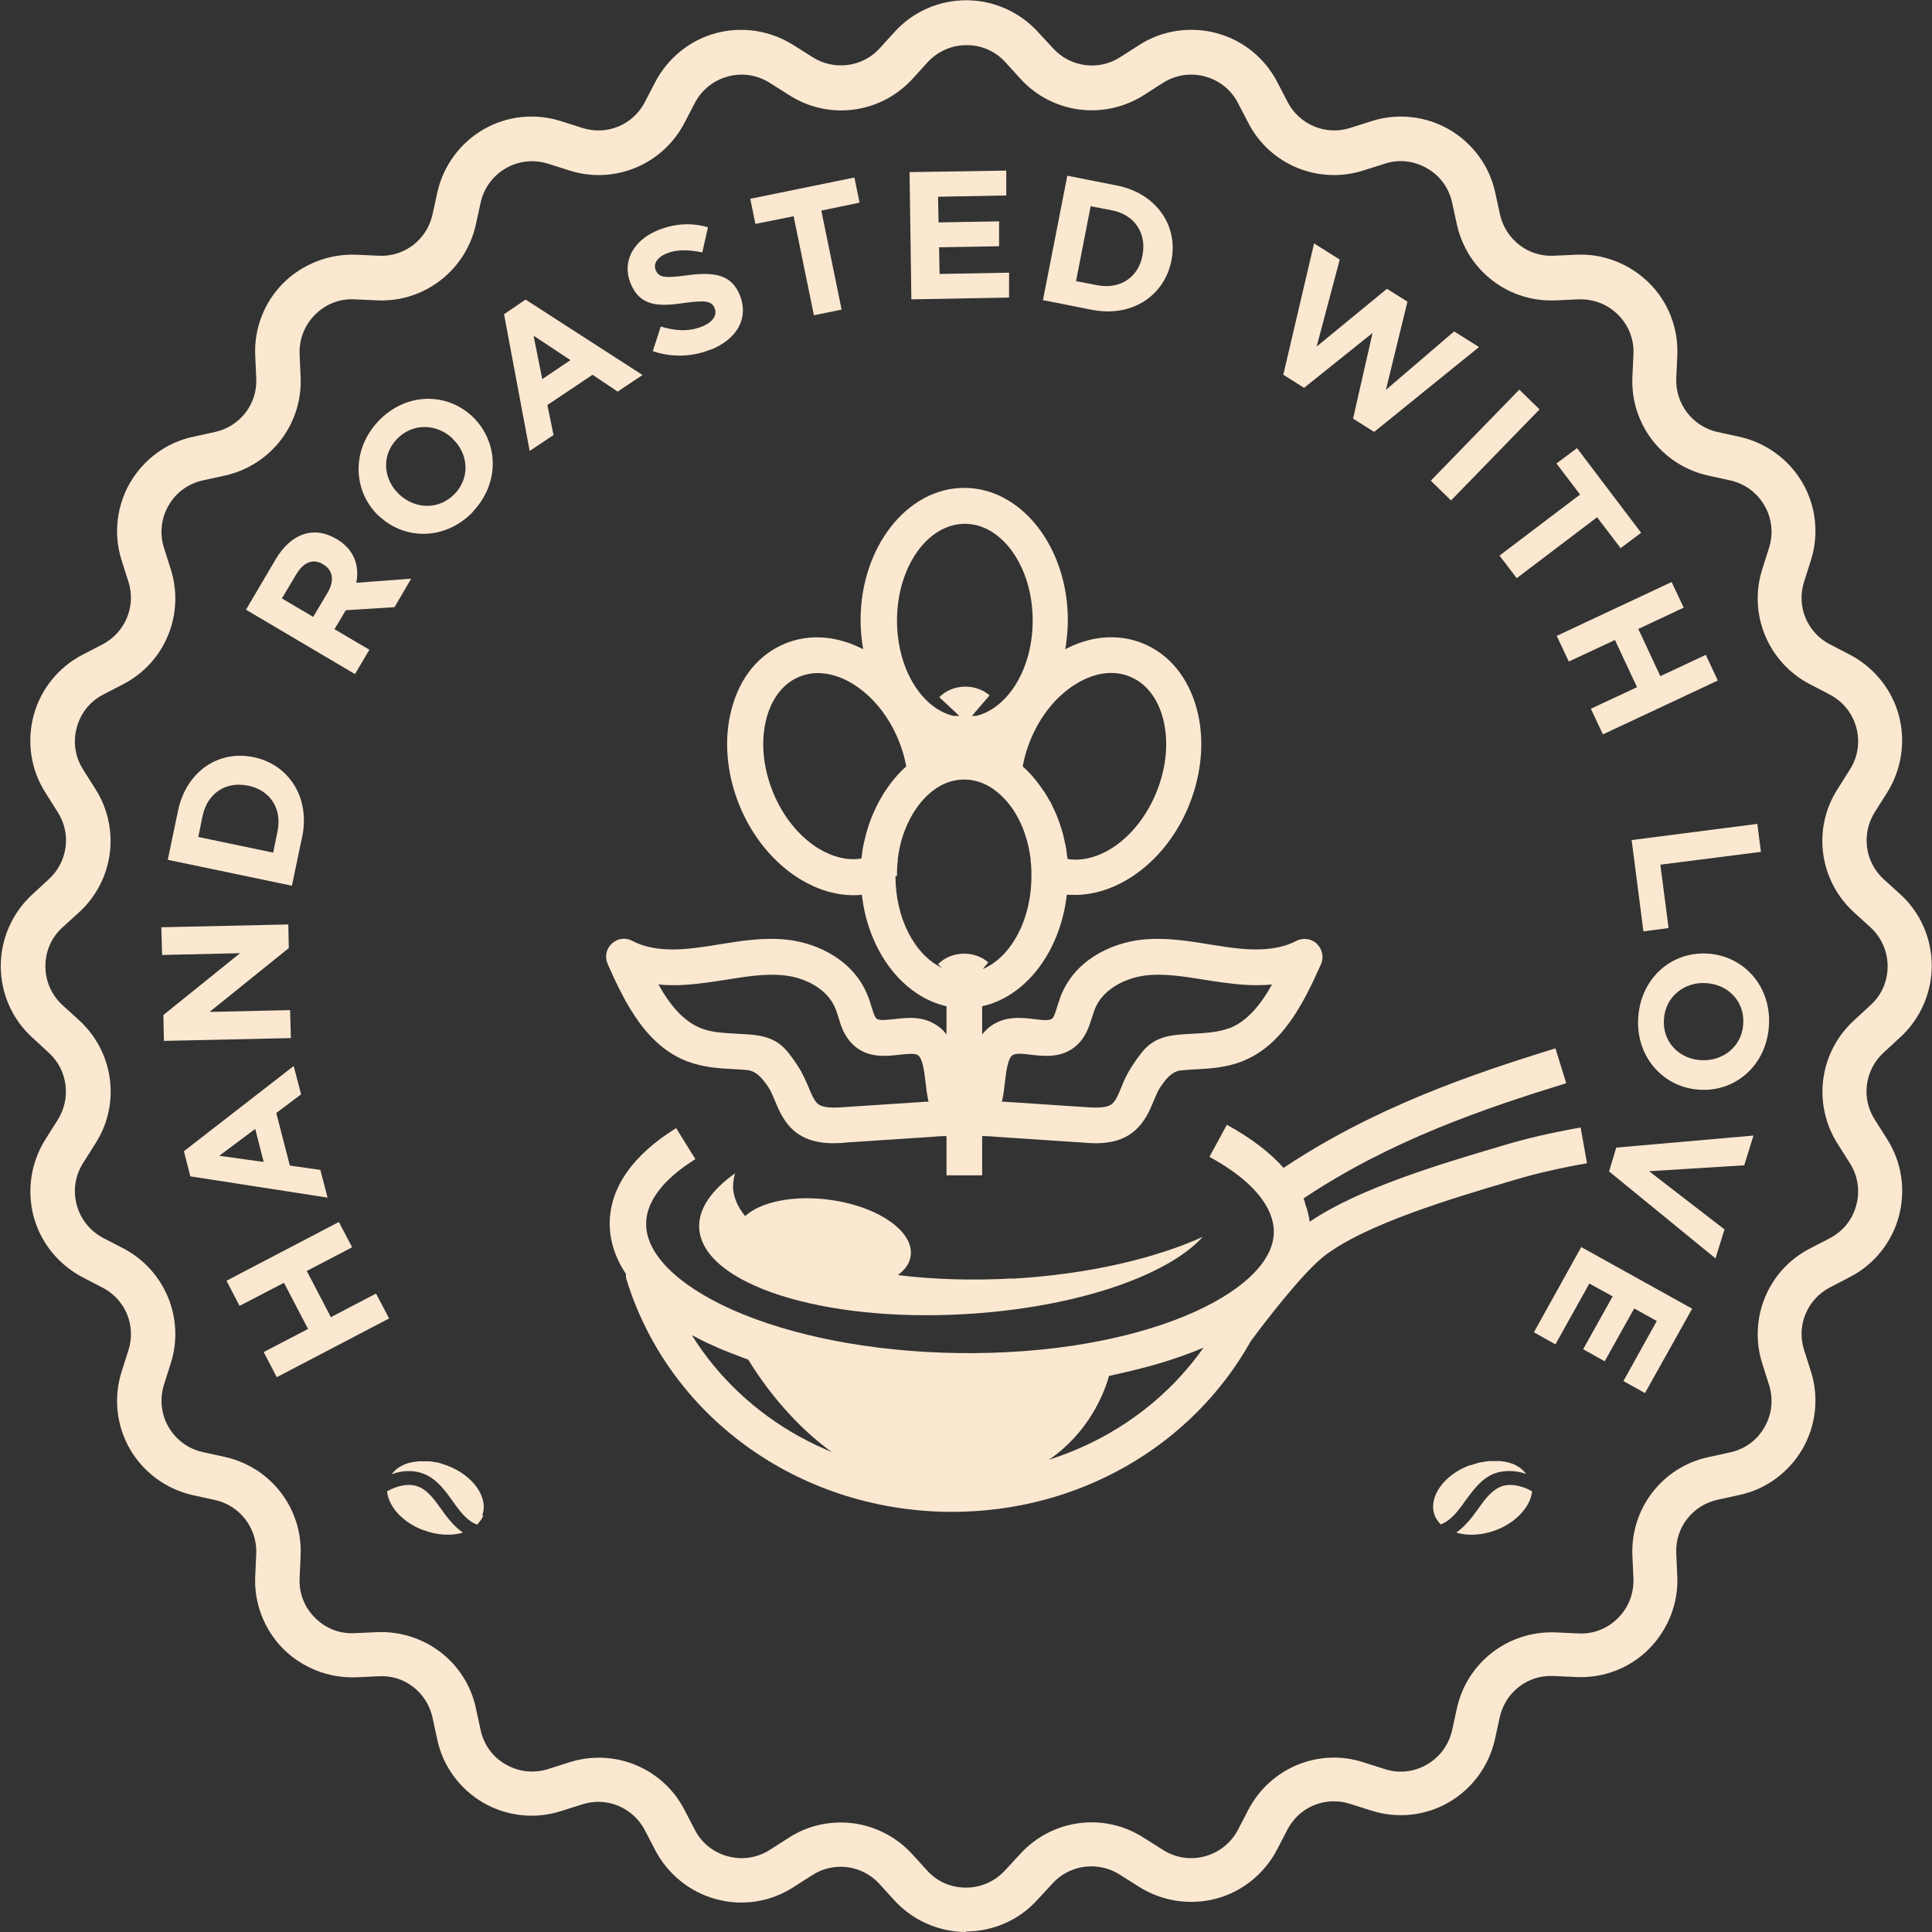
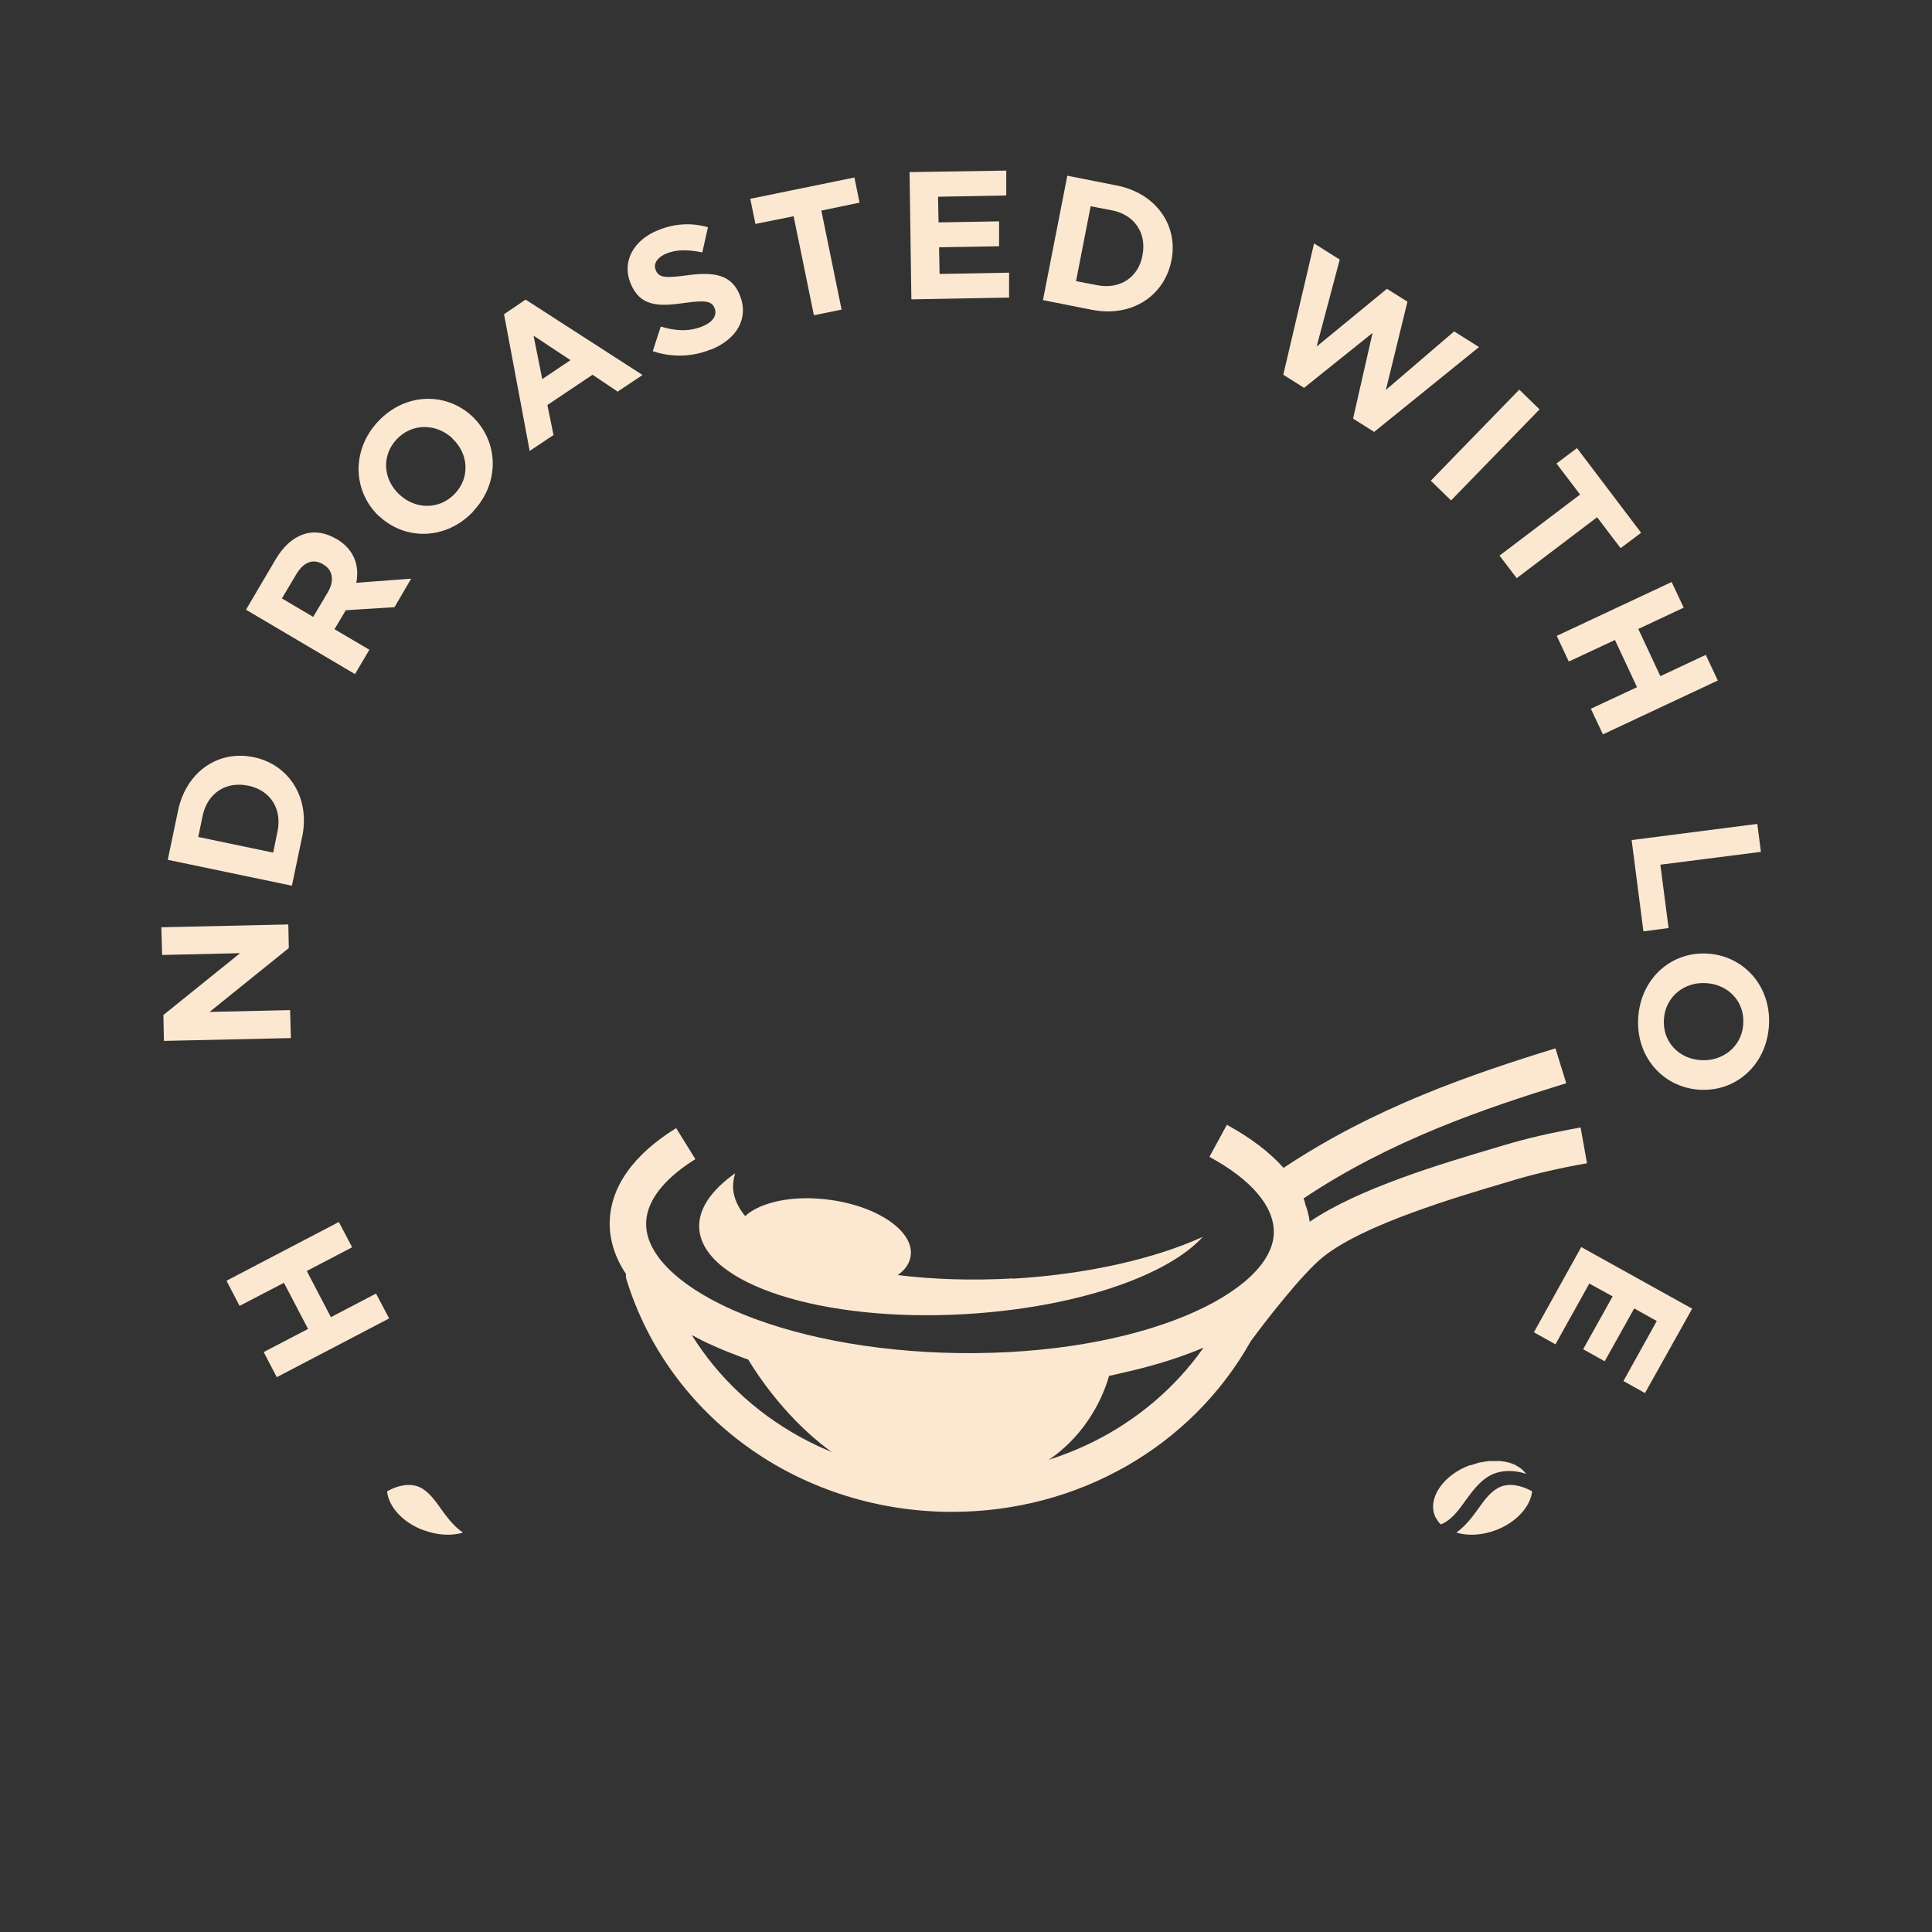
<svg xmlns="http://www.w3.org/2000/svg" fill="none" viewBox="0 0 319 319" height="319" width="319">
  <rect x="0" y="0" width="319" height="319" fill="#333333" stroke="none" />
  <g clip-path="url(#clip0_6009_67)">
    <path fill="#FCE8D1" d="M58.108 205.961L50.654 209.857L54.635 217.481L62.089 213.584L64.249 217.693L45.699 227.391L43.538 223.241L50.865 219.429L46.884 211.806L39.557 215.617L37.397 211.467L55.948 201.768L58.108 205.876V205.961Z" />
-     <path fill="#FCE8D1" d="M49.68 180.719L45.614 183.768L47.858 192.45L52.898 193.17L54.084 197.744L31.426 194.229L30.367 190.079L48.494 176.018L49.722 180.719H49.68ZM36.254 190.841L43.538 191.857L42.141 186.394L36.254 190.799V190.841Z" />
    <path fill="#FCE8D1" d="M47.689 156.535L34.602 167.081L47.901 166.784L48.028 171.401L27.063 171.867L26.979 167.589L39.642 157.382L26.767 157.679L26.64 153.105L47.604 152.639L47.689 156.62V156.535Z" />
    <path fill="#FCE8D1" d="M49.891 138.154L48.197 146.244L27.699 141.966L29.393 133.877C30.748 127.354 36.127 123.797 41.887 125.025H41.929C47.689 126.253 51.247 131.674 49.891 138.197V138.154ZM40.955 129.726C37.313 128.964 34.263 130.954 33.459 134.681L32.739 138.197L45.105 140.78L45.825 137.265C46.588 133.538 44.64 130.489 40.997 129.726H40.955Z" />
    <path fill="#FCE8D1" d="M65.181 100.249L57.091 100.757L55.228 103.891L60.988 107.279L58.616 111.303L40.616 100.672L45.529 92.329C48.07 88.051 51.84 86.78 55.524 88.983H55.567C58.489 90.719 59.378 93.387 58.828 96.225L67.891 95.547L65.138 100.249H65.181ZM53.364 93.176C51.67 92.159 50.103 92.837 48.917 94.827L46.546 98.808L51.713 101.858L54.127 97.792C55.27 95.844 54.931 94.107 53.407 93.218H53.364V93.176Z" />
    <path fill="#FCE8D1" d="M78.141 84.451C73.651 89.195 66.917 89.279 62.597 85.213H62.555C58.235 81.105 57.981 74.286 62.47 69.543C66.96 64.799 73.694 64.715 78.014 68.781C82.334 72.931 82.588 79.707 78.098 84.451H78.141ZM74.71 72.38C72.084 69.924 68.103 69.797 65.519 72.508C62.936 75.218 63.275 79.157 65.901 81.613C68.527 84.112 72.508 84.239 75.091 81.529C77.675 78.818 77.336 74.879 74.71 72.423H74.668L74.71 72.38Z" />
    <path fill="#FCE8D1" d="M102.07 64.715L97.835 61.877L90.38 66.875L91.397 71.83L87.458 74.456L83.223 51.882L86.781 49.468L106.093 61.919L102.027 64.63L102.07 64.715ZM88.094 55.397L89.533 62.597L94.192 59.463L88.051 55.397H88.094Z" />
    <path fill="#FCE8D1" d="M117.401 57.684C114.437 58.912 111.006 59.082 107.787 57.981L109.1 53.915C111.472 54.635 113.674 54.804 115.919 53.915C117.698 53.195 118.46 52.051 117.994 50.908C117.571 49.764 116.639 49.51 113.039 50.018C108.677 50.654 105.67 50.611 104.103 46.757C102.663 43.2 104.569 39.684 108.592 38.032C111.472 36.847 114.267 36.762 116.893 37.524L115.961 41.675C113.717 41.209 111.726 41.167 110.074 41.844C108.423 42.522 107.872 43.623 108.253 44.555C108.761 45.868 109.778 45.952 113.547 45.444C117.952 44.851 120.79 45.359 122.145 48.705C123.712 52.602 121.637 55.99 117.401 57.727V57.684Z" />
    <path fill="#FCE8D1" d="M135.613 34.772L138.959 51.12L134.385 52.051L131.039 35.703L124.729 36.974L123.881 32.823L141.077 29.308L141.924 33.459L135.613 34.772Z" />
    <path fill="#FCE8D1" d="M150.479 49.383L150.182 28.419L166.149 28.165V32.273L154.884 32.484L154.968 36.72L164.963 36.55V40.659L155.053 40.828L155.138 45.233L166.615 45.021V49.129L150.564 49.426L150.479 49.383Z" />
    <path fill="#FCE8D1" d="M180.338 51.162L172.206 49.553L176.229 29.012L184.361 30.621C190.883 31.892 194.568 37.228 193.424 42.988C192.281 48.833 186.902 52.432 180.338 51.162ZM188.639 42.141C189.359 38.498 187.326 35.449 183.599 34.729L180.083 34.051L177.669 46.418L181.185 47.096C184.912 47.816 187.961 45.825 188.639 42.183V42.141Z" />
    <path fill="#FCE8D1" d="M226.841 71.28L223.41 69.12L226.629 54.974L215.321 64.037L211.89 61.877L216.972 40.193L221.208 42.861L217.396 57.219L229.001 47.689L232.389 49.807L228.831 64.376L240.097 54.72L244.205 57.303L226.883 71.322L226.841 71.28Z" />
    <path fill="#FCE8D1" d="M236.243 79.369L250.855 64.334L254.2 67.595L239.589 82.63L236.243 79.369Z" />
    <path fill="#FCE8D1" d="M263.73 85.383L250.431 95.463L247.594 91.736L260.892 81.656L256.996 76.531L260.384 73.99L270.972 87.967L267.584 90.508L263.688 85.383H263.73Z" />
    <path fill="#FCE8D1" d="M262.671 117.02L270.294 113.463L266.652 105.67L259.029 109.227L257.038 104.992L276.012 96.098L278.003 100.333L270.506 103.849L274.149 111.642L281.645 108.126L283.636 112.362L264.662 121.256L262.671 117.02Z" />
    <path fill="#FCE8D1" d="M269.405 138.705L290.158 136.037L290.751 140.653L274.149 142.771L275.504 153.232L271.353 153.782L269.405 138.705Z" />
    <path fill="#FCE8D1" d="M270.506 167.843C271.015 161.321 276.182 157.001 282.111 157.467H282.153C288.083 157.933 292.572 163.015 292.064 169.537C291.556 176.06 286.389 180.38 280.459 179.914H280.417C274.487 179.448 269.998 174.366 270.506 167.843ZM280.798 175.043C284.356 175.297 287.574 172.883 287.829 169.156C288.125 165.429 285.414 162.592 281.814 162.337H281.772C278.214 162.041 274.996 164.497 274.742 168.225C274.445 171.952 277.156 174.789 280.756 175.043H280.798Z" />
-     <path fill="#FCE8D1" d="M265.678 193.424L266.864 189.486L289.523 187.495L287.998 192.408L272.285 193.382L284.737 202.996L283.254 207.782L265.636 193.382L265.678 193.424Z" />
    <path fill="#FCE8D1" d="M261.104 205.918L279.4 216.083L271.607 230.017L268.05 228.026L273.556 218.116L269.829 216.041L264.958 224.765L261.401 222.775L266.271 214.05L262.417 211.932L256.826 221.97L253.269 219.979L261.104 205.876V205.918Z" />
-     <path fill="#FCE8D1" d="M159.5 319C155.053 319 150.733 317.094 147.726 313.833L145.185 311.038C142.347 307.946 137.688 307.311 134.131 309.598L130.954 311.631C127.185 314.045 122.569 314.765 118.249 313.579C113.929 312.435 110.286 309.471 108.211 305.532L106.475 302.186C104.526 298.459 100.206 296.638 96.183 297.908L92.583 299.052C88.348 300.407 83.689 299.899 79.792 297.654C75.938 295.409 73.143 291.64 72.211 287.278L71.406 283.551C70.475 279.443 66.79 276.52 62.555 276.774L58.785 276.944C54.338 277.113 49.976 275.419 46.8 272.285C43.666 269.151 41.929 264.746 42.141 260.299L42.31 256.53C42.48 252.337 39.642 248.61 35.534 247.678L31.849 246.873C27.487 245.899 23.718 243.146 21.473 239.292C19.228 235.438 18.72 230.779 20.075 226.502L21.219 222.902C22.489 218.878 20.71 214.558 16.941 212.61L13.595 210.874C9.656 208.798 6.692 205.156 5.548 200.836C4.405 196.516 5.125 191.9 7.496 188.13L9.529 184.911C11.774 181.354 11.181 176.695 8.089 173.857L5.294 171.274C1.991 168.267 0.127 163.989 0.127 159.5C0.127 155.011 2.033 150.733 5.294 147.726L8.089 145.142C11.181 142.305 11.816 137.646 9.529 134.088L7.496 130.87C5.082 127.1 4.405 122.484 5.548 118.164C6.692 113.844 9.614 110.201 13.595 108.126L16.941 106.39C20.668 104.441 22.489 100.121 21.219 96.098L20.075 92.498C18.72 88.263 19.228 83.604 21.473 79.707C23.718 75.853 27.487 73.058 31.849 72.126L35.534 71.322C39.642 70.39 42.522 66.705 42.31 62.47L42.141 58.701C41.929 54.254 43.623 49.891 46.8 46.715C49.976 43.581 54.338 41.887 58.785 42.056L62.555 42.225C66.79 42.437 70.475 39.557 71.406 35.449L72.211 31.764C73.185 27.402 75.938 23.633 79.792 21.388C83.647 19.143 88.305 18.635 92.583 19.99L96.183 21.134C100.206 22.404 104.526 20.626 106.475 16.856L108.211 13.51C110.286 9.572 113.929 6.607 118.249 5.463C122.569 4.32 127.185 5.04 130.954 7.412L134.173 9.445C137.731 11.689 142.39 11.096 145.227 8.005L147.768 5.209C150.775 1.906 155.053 0.042 159.542 0.042C164.032 0.042 168.309 1.948 171.316 5.209L173.9 8.005C176.738 11.096 181.396 11.732 184.954 9.445L188.13 7.412C191.9 4.997 196.516 4.32 200.836 5.463C205.156 6.607 208.798 9.529 210.874 13.51L212.61 16.856C214.558 20.583 218.878 22.404 222.902 21.134L226.502 19.99C230.737 18.635 235.396 19.143 239.292 21.388C243.146 23.633 245.942 27.402 246.874 31.764L247.678 35.449C248.61 39.557 252.337 42.437 256.53 42.225L260.299 42.056C264.746 41.844 269.109 43.581 272.285 46.715C275.462 49.849 277.156 54.254 276.944 58.701L276.774 62.47C276.605 66.663 279.443 70.39 283.551 71.322L287.236 72.126C291.598 73.1 295.367 75.853 297.612 79.707C299.857 83.562 300.365 88.22 299.01 92.498L297.866 96.098C296.595 100.121 298.374 104.441 302.144 106.39L305.49 108.126C309.428 110.201 312.393 113.844 313.537 118.164C314.68 122.484 313.96 127.1 311.588 130.87L309.555 134.088C307.311 137.646 307.904 142.305 310.995 145.142L313.791 147.684C317.094 150.691 318.958 154.968 318.958 159.458C318.958 163.947 317.052 168.225 313.791 171.232L310.995 173.815C307.904 176.653 307.268 181.312 309.555 184.869L311.588 188.088C314.002 191.857 314.68 196.474 313.537 200.794C312.393 205.114 309.471 208.756 305.49 210.831L302.144 212.568C298.417 214.516 296.595 218.836 297.866 222.859L299.01 226.459C300.365 230.695 299.857 235.353 297.612 239.25C295.367 243.104 291.598 245.899 287.236 246.831L283.551 247.636C279.443 248.567 276.563 252.252 276.774 256.487L276.944 260.257C277.156 264.704 275.419 269.066 272.285 272.243C269.151 275.419 264.746 277.113 260.299 276.901L256.488 276.732C252.252 276.52 248.568 279.4 247.636 283.508L246.831 287.193C245.857 291.555 243.104 295.325 239.25 297.569C235.396 299.814 230.737 300.322 226.46 298.967L222.86 297.824C218.836 296.553 214.516 298.332 212.568 302.101L210.831 305.447C208.756 309.386 205.114 312.35 200.794 313.494C196.474 314.638 191.857 313.918 188.088 311.546L184.869 309.513C181.312 307.268 176.653 307.861 173.815 310.953L171.232 313.748C168.225 317.052 163.947 318.915 159.458 318.915L159.5 319ZM138.79 300.915C143.152 300.915 147.43 302.694 150.564 306.082L153.105 308.878C154.757 310.699 157.044 311.673 159.5 311.673C161.956 311.673 164.244 310.656 165.895 308.878L168.479 306.082C173.73 300.365 182.286 299.221 188.808 303.414L192.027 305.447C194.102 306.76 196.559 307.141 198.93 306.506C201.302 305.871 203.25 304.303 204.394 302.144L206.13 298.798C209.73 291.937 217.693 288.591 225.062 290.962L228.662 292.106C230.991 292.868 233.49 292.572 235.608 291.344C237.725 290.115 239.208 288.125 239.758 285.711L240.563 282.026C242.257 274.445 249.076 269.236 256.826 269.532L260.638 269.701C263.137 269.828 265.424 268.897 267.16 267.16C268.897 265.424 269.786 263.094 269.702 260.638L269.532 256.869C269.193 249.118 274.445 242.257 282.026 240.605L285.711 239.8C288.125 239.25 290.116 237.81 291.344 235.65C292.572 233.532 292.826 231.033 292.106 228.704L290.963 225.104C288.633 217.692 291.937 209.73 298.798 206.172L302.144 204.436C304.346 203.293 305.871 201.344 306.506 198.973C307.141 196.601 306.76 194.144 305.447 192.069L303.414 188.85C299.264 182.328 300.365 173.773 306.082 168.521L308.878 165.937C310.699 164.286 311.673 161.999 311.673 159.542C311.673 157.086 310.657 154.799 308.878 153.147L306.082 150.606C300.365 145.354 299.221 136.799 303.414 130.277L305.447 127.058C306.76 124.982 307.141 122.526 306.506 120.154C305.871 117.783 304.304 115.834 302.144 114.691L298.798 112.954C291.937 109.354 288.633 101.392 290.963 94.023L292.106 90.423C292.826 88.093 292.572 85.594 291.344 83.477C290.116 81.359 288.125 79.877 285.711 79.326L282.026 78.522C274.445 76.828 269.193 70.009 269.532 62.258L269.702 58.489C269.829 56.032 268.897 53.703 267.16 51.967C265.424 50.23 263.095 49.341 260.638 49.425L256.826 49.595C249.076 49.934 242.257 44.682 240.563 37.101L239.758 33.416C239.208 31.002 237.768 29.011 235.608 27.783C233.49 26.555 230.991 26.259 228.662 27.021L225.062 28.164C217.65 30.494 209.688 27.19 206.13 20.329L204.394 16.983C203.25 14.781 201.302 13.256 198.93 12.621C196.559 11.986 194.102 12.367 192.027 13.68L188.85 15.713C182.286 19.863 173.773 18.762 168.521 13.044L165.98 10.249C164.328 8.428 162.041 7.454 159.585 7.454C157.128 7.454 154.841 8.47 153.189 10.249L150.648 13.044C145.397 18.762 136.841 19.906 130.319 15.713L127.1 13.68C125.025 12.367 122.569 11.986 120.197 12.621C117.825 13.256 115.877 14.823 114.733 16.983L112.997 20.329C109.397 27.19 101.435 30.494 94.065 28.164L90.465 27.021C88.136 26.301 85.637 26.555 83.519 27.783C81.402 29.011 79.919 31.002 79.369 33.416L78.564 37.101C76.87 44.682 70.009 49.934 62.301 49.595L58.531 49.425C56.032 49.298 53.745 50.23 52.009 51.967C50.273 53.703 49.383 56.032 49.468 58.489L49.637 62.258C49.976 70.009 44.724 76.828 37.143 78.522L33.459 79.326C31.044 79.877 29.054 81.317 27.826 83.477C26.598 85.594 26.343 88.093 27.063 90.423L28.207 94.023C30.536 101.434 27.233 109.397 20.372 112.954L17.026 114.691C14.823 115.834 13.299 117.783 12.664 120.154C12.028 122.526 12.409 124.982 13.722 127.058L15.755 130.277C19.906 136.799 18.805 145.354 13.087 150.606L10.292 153.147C8.471 154.799 7.496 157.086 7.496 159.542C7.496 161.999 8.513 164.286 10.292 165.937L13.087 168.479C18.805 173.73 19.948 182.286 15.755 188.808L13.722 192.027C12.409 194.102 12.028 196.558 12.664 198.93C13.299 201.302 14.866 203.25 17.026 204.394L20.372 206.13C27.233 209.73 30.536 217.692 28.207 225.062L27.063 228.662C26.343 230.991 26.598 233.49 27.826 235.608C29.054 237.725 31.044 239.208 33.459 239.758L37.143 240.563C44.724 242.257 49.976 249.076 49.637 256.826L49.468 260.596C49.341 263.052 50.273 265.381 52.009 267.118C53.745 268.854 56.032 269.786 58.531 269.659L62.301 269.49C70.051 269.193 76.912 274.403 78.564 281.984L79.369 285.711C79.919 288.125 81.359 290.115 83.519 291.344C85.637 292.572 88.136 292.826 90.465 292.106L94.065 290.962C101.477 288.633 109.439 291.937 112.997 298.798L114.733 302.144C115.877 304.346 117.825 305.871 120.197 306.506C122.569 307.141 125.025 306.76 127.1 305.447L130.277 303.414C132.903 301.72 135.91 300.915 138.832 300.915H138.79Z" />
-     <path fill="#FCE8D1" d="M217.438 155.815C216.507 154.968 215.151 154.799 214.05 155.349C210.535 157.213 206.046 156.874 202.53 156.366C201.599 156.239 200.709 156.069 199.777 155.942C196.093 155.349 192.239 154.714 188.3 155.18C183.429 155.773 177.373 158.526 175.086 164.625C174.916 165.133 174.747 165.641 174.578 166.149C174.323 166.954 174.069 167.886 173.73 168.182C173.307 168.563 172.036 168.436 170.766 168.267C168.648 168.013 165.98 167.716 163.608 169.41C163.015 169.834 162.592 170.3 162.168 170.808V166.149C169.411 164.54 175.086 157.086 176.145 147.726C176.568 147.726 177.034 147.768 177.458 147.768C184.912 147.768 192.704 141.966 196.347 132.903C198.464 127.651 198.93 122.018 197.617 117.105C196.22 111.853 193.043 107.999 188.681 106.22C184.657 104.611 180.168 104.95 175.89 107.194C176.145 105.67 176.314 104.06 176.314 102.409C176.314 90.338 168.648 80.555 159.204 80.555C149.759 80.555 142.093 90.38 142.093 102.409C142.093 104.06 142.263 105.67 142.517 107.194C138.239 104.992 133.75 104.611 129.726 106.22C125.321 107.999 122.145 111.853 120.79 117.105C119.477 122.018 119.943 127.651 122.06 132.903C124.178 138.154 127.778 142.517 132.14 145.185C135.02 146.921 138.027 147.811 140.907 147.811C141.373 147.811 141.839 147.811 142.305 147.726C143.364 157.086 149.039 164.498 156.281 166.149V170.808C155.9 170.3 155.434 169.792 154.841 169.41C152.469 167.716 149.844 168.013 147.684 168.267C146.413 168.394 145.142 168.563 144.719 168.182C144.38 167.886 144.126 166.954 143.872 166.149C143.702 165.641 143.575 165.133 143.364 164.625C141.077 158.568 135.063 155.773 130.15 155.18C126.168 154.714 122.357 155.349 118.672 155.942C117.74 156.112 116.851 156.239 115.919 156.366C112.404 156.874 107.915 157.213 104.399 155.349C103.298 154.756 101.943 154.926 101.011 155.815C100.079 156.662 99.825 158.018 100.333 159.161C103.298 165.895 106.813 172.714 113.505 175.255C116.089 176.229 118.63 176.399 121.086 176.526C121.891 176.568 122.696 176.61 123.458 176.695C124.503 176.808 125.505 177.556 126.465 178.94L126.804 179.406C127.227 179.999 127.566 180.846 127.947 181.735C128.625 183.387 129.43 185.25 131.081 186.69C133.072 188.384 135.528 188.766 137.561 188.766C138.408 188.766 139.171 188.723 139.806 188.639L153.274 187.749C153.274 187.749 153.317 187.749 153.359 187.749C154.333 187.664 155.307 187.58 156.281 187.58V194.06H162.168V187.58C163.142 187.58 164.116 187.664 165.091 187.749C165.091 187.749 165.133 187.749 165.175 187.749L178.601 188.639C179.236 188.681 180.041 188.766 180.888 188.766C182.921 188.766 185.377 188.427 187.368 186.69C189.02 185.25 189.824 183.387 190.502 181.735C190.883 180.846 191.222 179.999 191.646 179.406L191.984 178.94C192.944 177.556 193.947 176.822 194.992 176.738C195.796 176.653 196.601 176.61 197.363 176.568C199.82 176.441 202.403 176.272 204.944 175.298C211.636 172.756 215.109 165.938 218.116 159.204C218.624 158.06 218.328 156.705 217.438 155.858V155.815ZM152.935 181.905L139.51 182.794C137.731 182.921 135.91 183.006 135.02 182.243C134.427 181.735 133.961 180.634 133.495 179.49C133.03 178.432 132.521 177.203 131.759 176.06L131.463 175.594C129.726 173.095 128.498 171.274 124.22 170.85C123.331 170.766 122.484 170.723 121.594 170.681C119.477 170.554 117.486 170.469 115.792 169.792C112.827 168.648 110.583 165.895 108.719 162.549C111.642 162.846 114.479 162.549 116.936 162.211C117.867 162.083 118.841 161.914 119.773 161.787C123.246 161.236 126.507 160.686 129.641 161.067C132.648 161.406 136.672 163.1 138.027 166.742C138.154 167.123 138.281 167.505 138.408 167.886C138.832 169.326 139.383 171.105 140.865 172.502C143.237 174.747 146.286 174.408 148.488 174.154C149.759 174.027 151.029 173.858 151.58 174.239C152.342 174.789 152.597 176.822 152.808 178.601C152.935 179.702 153.062 180.803 153.317 181.905C153.232 181.905 153.105 181.905 153.02 181.905H152.935ZM186.563 111.726C189.189 112.785 191.137 115.241 192.027 118.63C193.001 122.357 192.62 126.634 190.968 130.743C188.003 138.112 181.735 142.686 176.272 141.839C176.272 141.67 176.229 141.5 176.187 141.288C176.145 140.78 176.06 140.314 175.975 139.806C175.933 139.552 175.89 139.298 175.806 139.044C175.721 138.578 175.594 138.112 175.509 137.688C175.425 137.392 175.34 137.138 175.255 136.841C175.128 136.46 175.001 136.079 174.874 135.698C174.747 135.359 174.62 135.02 174.493 134.681C174.366 134.385 174.239 134.131 174.112 133.834C173.942 133.453 173.73 133.03 173.561 132.648C173.476 132.479 173.392 132.31 173.265 132.14C173.011 131.674 172.756 131.251 172.46 130.785C172.46 130.743 172.375 130.658 172.333 130.615C171.316 129.091 170.173 127.693 168.86 126.55C169.114 125.11 169.538 123.712 170.088 122.314C171.74 118.206 174.451 114.86 177.754 112.87C180.761 111.049 183.853 110.625 186.479 111.684L186.563 111.726ZM159.288 86.484C165.472 86.484 170.512 93.642 170.512 102.451C170.512 110.371 166.488 116.893 161.194 118.206H160.474L163.396 114.818C161.067 112.785 157.255 112.912 155.095 115.114L158.399 118.206H157.425C152.131 116.936 148.107 110.371 148.107 102.451C148.107 93.642 153.147 86.484 159.331 86.484H159.288ZM135.274 140.187C132.013 138.197 129.26 134.851 127.608 130.743C125.957 126.634 125.576 122.357 126.55 118.63C127.439 115.241 129.387 112.785 132.013 111.726C132.945 111.345 133.961 111.133 135.02 111.133C136.884 111.133 138.832 111.726 140.738 112.87C143.999 114.86 146.752 118.206 148.404 122.314C148.954 123.67 149.378 125.11 149.632 126.55C148.319 127.693 147.175 129.091 146.159 130.615C146.159 130.658 146.074 130.743 146.032 130.785C145.778 131.208 145.524 131.674 145.27 132.098C145.185 132.267 145.058 132.437 144.973 132.648C144.761 133.03 144.592 133.411 144.422 133.792C144.295 134.088 144.168 134.385 144.041 134.639C143.914 134.978 143.787 135.274 143.66 135.613C143.533 135.994 143.406 136.375 143.279 136.757C143.194 137.053 143.11 137.307 143.025 137.604C142.898 138.07 142.813 138.535 142.686 139.001C142.644 139.255 142.559 139.51 142.517 139.764C142.432 140.272 142.347 140.78 142.305 141.246C142.305 141.415 142.263 141.585 142.22 141.754C140.018 142.135 137.561 141.542 135.147 140.102L135.274 140.187ZM148.107 144.677C148.107 144.422 148.107 144.168 148.107 143.914C148.107 143.321 148.15 142.728 148.234 142.135C148.234 142.051 148.234 141.924 148.234 141.839C148.404 140.441 148.7 139.086 149.124 137.858C150.225 134.639 152.046 131.928 154.418 130.277C154.418 130.277 154.418 130.277 154.46 130.234C155.9 129.26 157.509 128.71 159.204 128.71C160.898 128.71 162.507 129.26 163.947 130.234C163.947 130.234 163.947 130.234 163.989 130.277C166.361 131.928 168.225 134.597 169.283 137.858C169.707 139.128 170.003 140.484 170.173 141.839C170.173 141.924 170.173 142.051 170.173 142.135C170.258 142.728 170.3 143.321 170.3 143.914C170.3 144.168 170.3 144.422 170.3 144.677C170.3 151.919 166.912 158.06 162.253 160.008L163.185 158.907C160.855 156.874 157.044 157.001 154.884 159.204L155.519 159.796C151.072 157.679 147.853 151.707 147.853 144.634L148.107 144.677ZM202.869 169.792C201.175 170.427 199.184 170.554 197.067 170.681C196.177 170.723 195.288 170.766 194.441 170.85C190.163 171.274 188.935 173.095 187.199 175.594L186.902 176.06C186.14 177.203 185.589 178.389 185.166 179.49C184.7 180.634 184.234 181.735 183.641 182.243C182.752 183.006 180.93 182.921 179.109 182.794L165.726 181.905C165.726 181.905 165.514 181.905 165.429 181.905C165.684 180.846 165.811 179.702 165.938 178.601C166.149 176.822 166.403 174.789 167.166 174.239C167.674 173.858 168.987 173.985 170.258 174.154C172.46 174.408 175.509 174.747 177.881 172.502C179.363 171.105 179.872 169.326 180.338 167.886C180.465 167.505 180.592 167.123 180.719 166.742C182.074 163.142 186.097 161.448 189.105 161.067C192.239 160.686 195.5 161.236 198.973 161.787C199.904 161.956 200.879 162.083 201.81 162.211C204.267 162.549 207.104 162.846 210.027 162.549C208.163 165.895 205.918 168.648 202.954 169.792H202.869Z" />
    <path fill="#FCE8D1" d="M260.892 186.182C256.106 187.029 251.956 188.003 248.568 189.02L247.297 189.401C237.979 192.154 224.215 196.262 216.252 201.726C216.125 200.751 215.871 199.735 215.49 198.761C215.49 198.761 215.49 198.676 215.49 198.634C215.405 198.38 215.321 198.126 215.236 197.872C229.636 188.257 245.137 183.006 258.605 178.855L256.826 173.095C242.977 177.373 227.01 182.794 211.933 192.832C209.645 190.248 206.511 187.876 202.573 185.716L199.693 191.01C206.638 194.78 210.408 199.227 210.323 203.547C210.154 213.33 188.681 223.834 158.187 223.41C143.957 223.198 130.658 220.615 120.705 216.168C111.726 212.102 106.602 206.935 106.686 201.98C106.771 197.363 111.133 193.679 114.818 191.392L111.641 186.267C104.526 190.672 100.757 196.05 100.672 201.853C100.63 204.775 101.562 207.655 103.34 210.323C103.34 210.662 103.34 211.001 103.467 211.34C110.456 233.871 131.674 249.245 156.324 249.626C156.62 249.626 156.916 249.626 157.255 249.626C177.923 249.626 196.728 238.911 206.511 221.462C208.798 218.328 215.151 210.111 218.582 207.443C225.316 202.149 240.182 197.744 249.076 195.119L250.346 194.737C253.523 193.806 257.462 192.874 262.036 192.069L260.977 186.14L260.892 186.182ZM156.451 243.612C138.705 243.358 122.95 234.422 114.225 220.445C114.479 220.573 114.733 220.7 114.987 220.827L115.199 220.954C115.623 221.165 116.004 221.377 116.47 221.589L116.724 221.716C117.994 222.309 119.35 222.902 120.79 223.452L121.001 223.537L121.256 223.622C121.637 223.791 122.06 223.918 122.441 224.088L123.119 224.342C123.5 224.469 123.924 224.596 124.263 224.723L125.025 224.977C125.703 225.189 126.338 225.401 127.143 225.612L133.284 227.18C133.75 227.264 134.215 227.391 134.639 227.476L135.444 227.645C136.164 227.772 136.884 227.9 137.604 228.027L138.451 228.154C138.959 228.238 139.467 228.323 139.933 228.408L140.865 228.535C141.373 228.62 141.881 228.662 142.432 228.747L143.237 228.831C143.914 228.916 144.549 229.001 145.397 229.085C145.397 229.085 145.608 229.085 145.651 229.085C146.455 229.17 147.26 229.255 148.107 229.297H148.869C149.462 229.382 150.055 229.424 150.606 229.467L154.079 229.636C154.926 229.636 155.773 229.678 156.662 229.721C166.403 229.848 176.06 228.874 184.446 226.883C185.25 226.714 186.013 226.502 186.817 226.332C186.944 226.332 187.029 226.29 187.156 226.248C191.434 225.231 195.288 223.961 198.718 222.521C189.359 235.819 173.561 243.697 156.493 243.485L156.451 243.612Z" />
    <path fill="#FCE8D1" d="M183.387 226.079C183.387 226.079 179.617 247.17 153.189 245.857C134.597 244.629 123.246 223.961 123.246 223.961C123.246 223.961 160.855 231.584 183.387 226.079Z" />
    <path fill="#FCE8D1" d="M167.293 211.085C160.517 211.466 154.079 211.255 148.234 210.535C149.42 209.688 150.182 208.629 150.352 207.443C151.03 203.419 145.1 199.227 137.138 198.125C131.081 197.278 125.618 198.422 123.034 200.794C121.891 199.396 121.171 197.871 121.044 196.262C121.002 195.415 121.129 194.568 121.383 193.721C117.444 196.516 115.242 199.65 115.453 202.869C116.089 212.017 135.783 218.37 159.458 216.972C177.542 215.913 192.705 210.704 198.592 204.224C190.672 207.824 179.575 210.408 167.208 211.128L167.293 211.085Z" />
    <path fill="#FCE8D1" d="M240.436 253.057C241.537 252.295 242.426 251.278 243.104 250.431C243.4 250.05 243.655 249.669 243.951 249.288C245.095 247.678 246.153 246.196 247.678 245.518C249.118 244.883 251.109 245.18 252.972 246.238C252.718 248.737 250.346 251.405 246.916 252.676C244.629 253.523 242.299 253.608 240.478 253.057H240.436Z" />
    <path fill="#FCE8D1" d="M242.892 241.918C243.146 241.834 243.4 241.749 243.655 241.664C243.739 241.664 243.824 241.622 243.909 241.58C244.078 241.537 244.248 241.495 244.417 241.452C244.502 241.452 244.629 241.452 244.713 241.41C244.883 241.41 245.01 241.368 245.179 241.325C245.264 241.325 245.391 241.325 245.476 241.283C245.645 241.283 245.772 241.283 245.899 241.241C245.984 241.241 246.111 241.241 246.196 241.241C246.365 241.241 246.492 241.241 246.619 241.241C246.704 241.241 246.789 241.241 246.916 241.241C247.085 241.241 247.212 241.241 247.382 241.241C247.466 241.241 247.551 241.241 247.636 241.241C247.848 241.241 248.059 241.283 248.271 241.325C248.271 241.325 248.271 241.325 248.313 241.325C248.525 241.325 248.737 241.41 248.906 241.452C248.991 241.452 249.033 241.452 249.118 241.495C249.245 241.495 249.372 241.58 249.499 241.622C249.584 241.622 249.669 241.664 249.753 241.707C249.88 241.749 249.965 241.791 250.092 241.834C250.177 241.834 250.262 241.918 250.304 241.961C250.389 242.003 250.516 242.088 250.6 242.13C250.685 242.13 250.728 242.215 250.812 242.257C250.897 242.3 251.024 242.384 251.109 242.469C251.151 242.511 251.236 242.554 251.278 242.596C251.363 242.681 251.447 242.765 251.532 242.85C251.575 242.892 251.617 242.935 251.659 242.977C251.786 243.104 251.913 243.231 251.998 243.358C250.092 242.723 248.186 242.723 246.577 243.358C244.502 244.248 243.189 246.111 241.876 247.89C241.622 248.271 241.368 248.61 241.071 248.991C240.309 250.008 239.165 251.236 237.895 251.702C237.683 251.49 237.471 251.278 237.344 251.024C237.344 250.982 237.259 250.897 237.217 250.855C237.175 250.77 237.132 250.685 237.09 250.643C237.005 250.474 236.921 250.347 236.878 250.177C235.777 247.212 238.403 243.485 242.723 241.918H242.892Z" />
    <path fill="#FCE8D1" d="M69.967 252.676C66.494 251.405 64.164 248.78 63.91 246.238C65.774 245.18 67.722 244.883 69.204 245.518C70.687 246.154 71.788 247.678 72.931 249.288C73.185 249.669 73.482 250.05 73.778 250.431C74.456 251.321 75.345 252.295 76.447 253.057C74.625 253.608 72.296 253.523 70.009 252.676H69.967Z" />
-     <path fill="#FCE8D1" d="M79.792 250.219C79.792 250.219 79.665 250.516 79.581 250.685C79.581 250.77 79.496 250.854 79.454 250.897C79.454 250.939 79.369 251.024 79.326 251.066C79.157 251.278 78.988 251.532 78.776 251.744C77.463 251.278 76.362 250.05 75.6 249.033C75.345 248.694 75.049 248.313 74.795 247.932C73.524 246.153 72.211 244.29 70.094 243.4C68.527 242.723 66.578 242.723 64.672 243.4C64.757 243.273 64.884 243.146 65.011 243.019C65.054 242.977 65.096 242.934 65.138 242.892C65.223 242.807 65.308 242.723 65.392 242.638C65.435 242.596 65.519 242.553 65.562 242.511C65.647 242.426 65.731 242.384 65.858 242.299C65.943 242.257 65.985 242.214 66.07 242.172C66.155 242.13 66.282 242.045 66.367 242.003C66.451 242.003 66.536 241.918 66.578 241.876C66.705 241.833 66.79 241.791 66.917 241.749C67.002 241.749 67.087 241.706 67.171 241.664C67.298 241.622 67.425 241.579 67.552 241.537C67.637 241.537 67.68 241.494 67.764 241.494C67.976 241.452 68.145 241.41 68.357 241.367C68.357 241.367 68.357 241.367 68.4 241.367C68.611 241.367 68.823 241.325 69.035 241.283C69.12 241.283 69.204 241.283 69.289 241.283C69.458 241.283 69.585 241.283 69.755 241.283C69.84 241.283 69.924 241.283 70.051 241.283C70.178 241.283 70.348 241.283 70.475 241.283C70.559 241.283 70.687 241.283 70.771 241.283C70.898 241.283 71.068 241.283 71.195 241.325C71.279 241.325 71.406 241.325 71.491 241.367C71.661 241.367 71.788 241.41 71.957 241.452C72.042 241.452 72.169 241.452 72.254 241.494C72.423 241.494 72.592 241.579 72.762 241.622C72.847 241.622 72.931 241.664 73.016 241.706C73.27 241.791 73.524 241.876 73.778 241.96C78.098 243.57 80.724 247.254 79.623 250.219H79.792Z" />
  </g>
  <defs>
    <clipPath id="clip0_6009_67">
      <rect fill="white" height="319" width="319" />
    </clipPath>
  </defs>
</svg>